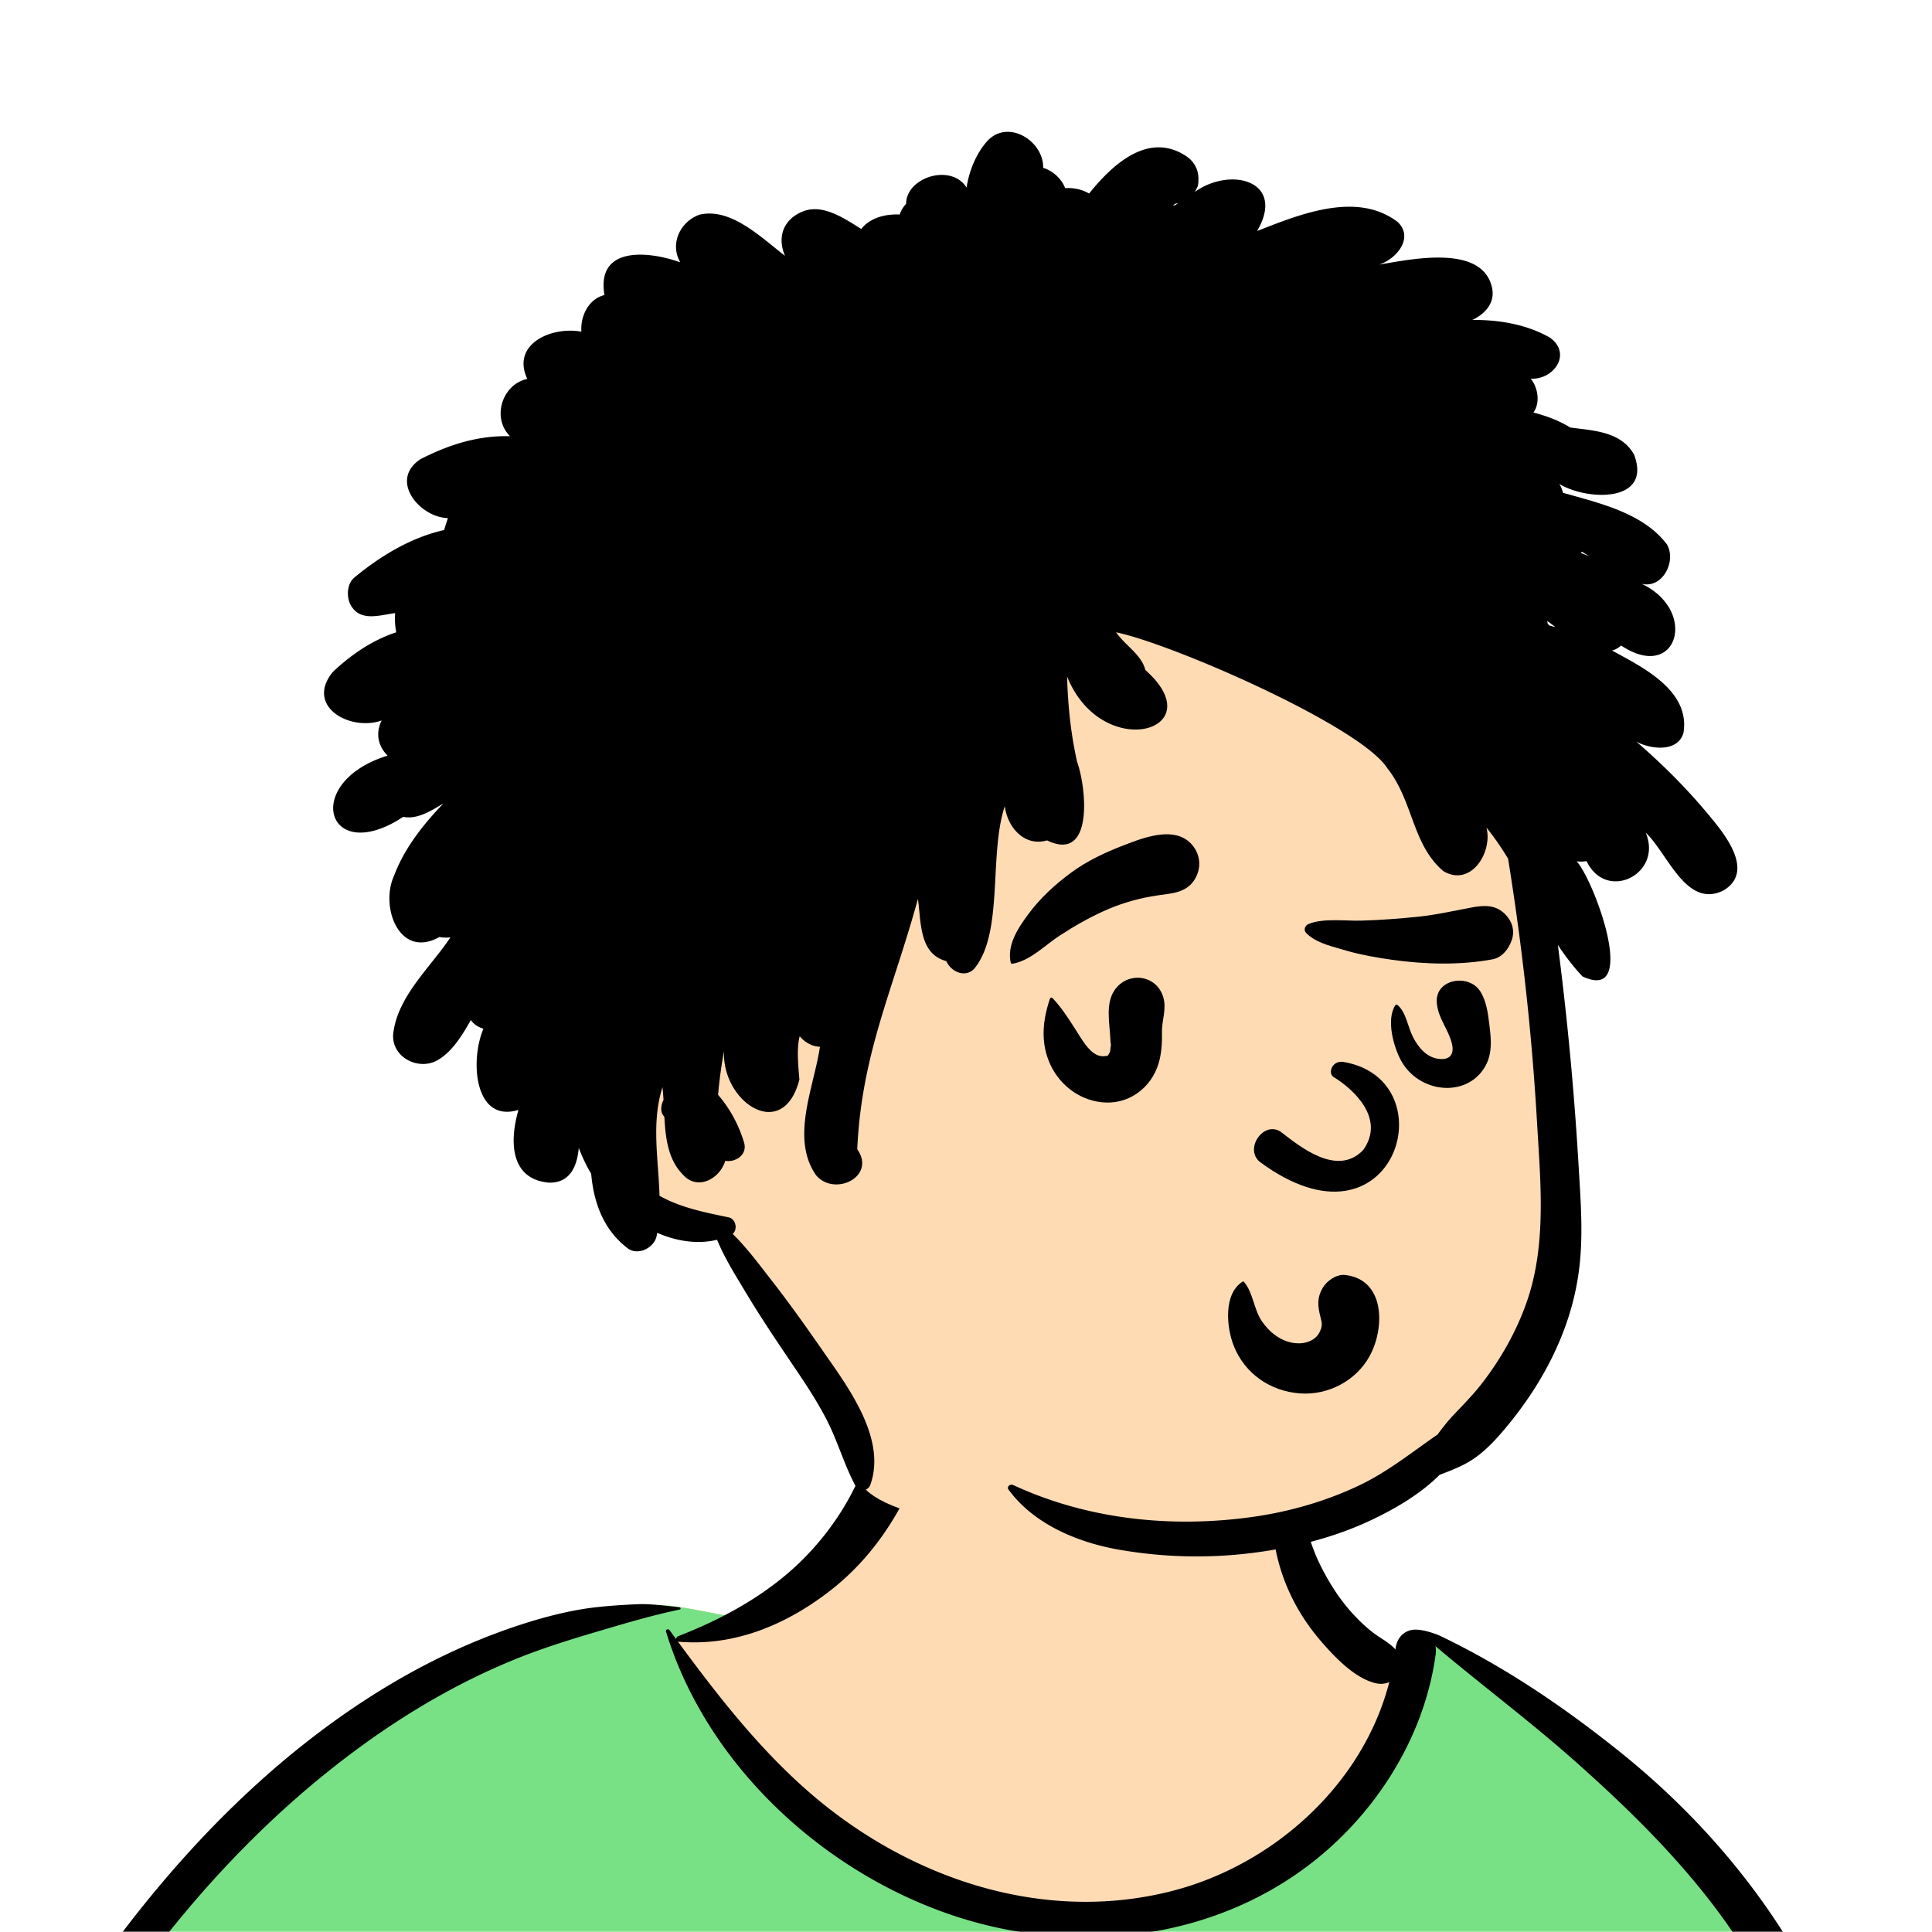
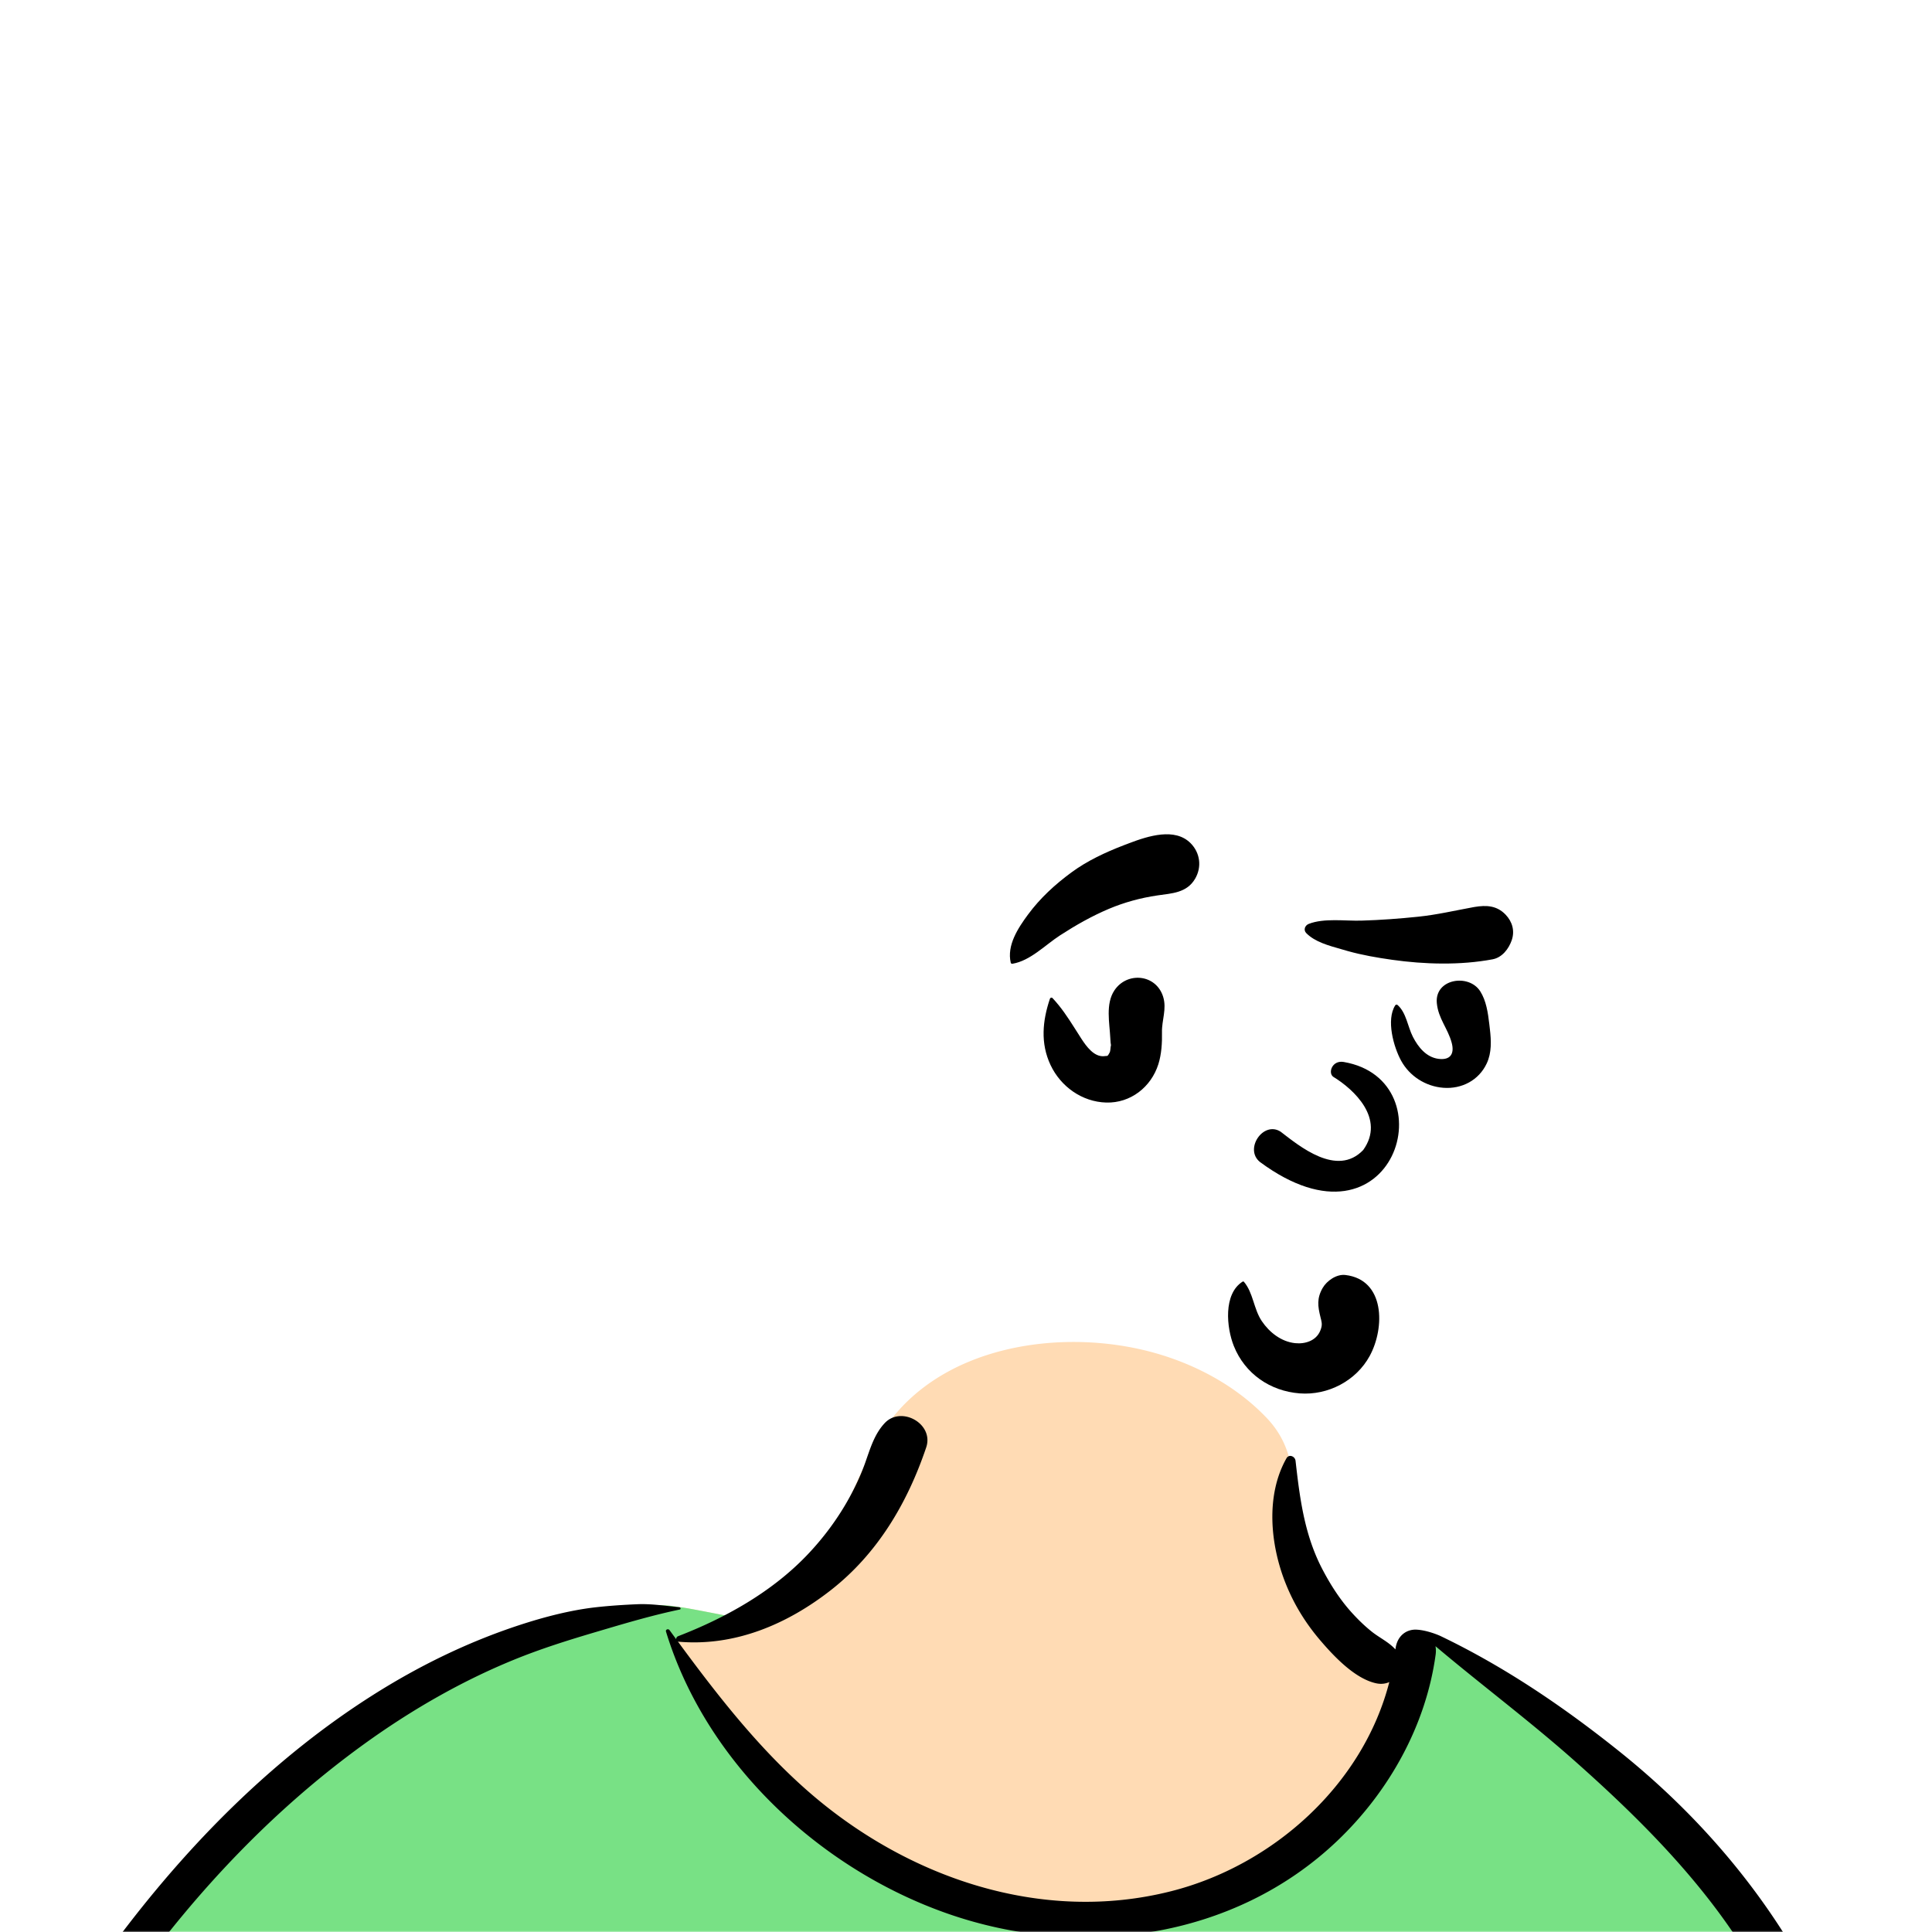
<svg xmlns="http://www.w3.org/2000/svg" viewBox="0 0 704 704" fill="none">
  <mask id="avatarsRadiusMask">
    <rect width="704" height="704" rx="0" ry="0" x="0" y="0" fill="#fff" />
  </mask>
  <g mask="url(#avatarsRadiusMask)">
    <g fill-rule="evenodd" clip-rule="evenodd">
      <path d="M705.281 1074.02a2351.117 2351.117 0 0 1-11.084-68.46c-1.594-10.86-3.149-21.73-4.547-32.618-.979-7.628-2.47-16.351 2.72-22 7.303-7.952 13.937-14.758 14.831-26.149.841-10.717-2.783-22.4-5.049-32.803-4.752-21.816-10.668-43.362-17.205-64.704-6.641-21.683-13.923-43.162-21.31-64.6-6.906-20.044-13.545-40.269-22.54-59.5-17.071-36.495-45.951-63.522-81.643-81.568-8.877-4.488-26.983-20.51-36.257-24.097-8.526-3.298-8.495 6.333-16.886 2.705-6.708-2.9-12.954-6.767-16.71-13.244-4.078-7.033-14.305-16.869-15.862-25.055-3.299-17.351.275-32.12-12.109-45.179-10.994-11.597-25.771-19.542-41.061-23.807-33.636-9.381-78.494-2.822-98.788 28.433-9.693 14.926-13.08 32.968-26.159 45.149-11.421 10.636-8.865 17.908-23.657 23.39-.838.311-23.546-4.56-24.384-4.248-16.182-3.463-31.648 6.23-46.494 11.856-22.133 8.384-43.205 19.298-63.002 32.269-39.92 26.155-74.11 60.118-102.296 98.551-28.42 38.75-50.471 82.182-66.172 127.576a492.842 492.842 0 0 0-10.26 33.455c-1.69 6.307-3.497 12.849-1.438 19.305 1.684 5.283 5.43 9.216 9.829 12.385 5.963 4.297 17.924 7.09 17.69 15.732-.177 6.57-2.406 13.485-3.494 19.978-1.295 7.732-2.36 15.51-3.423 23.276-4.84 35.352-8.607 70.902-10.273 106.552-1.64 35.1-3.001 70.92-.566 106.01.16 2.31.85 4.44 1.964 6.23-1.04.4-1.12 2.34.174 2.61.906.19 1.81.39 2.716.58 1.882 1.42 4.229 2.29 6.93 2.38 1.83.06 3.66.14 5.49.23 19.3 4.04 38.599 7.85 58.152 10.74 23.768 3.5 47.606 6.36 71.518 8.69 49.135 4.78 97.883 3.19 147.083.62 49.124-2.58 98.219-3.18 147.394-1.9 49.218 1.28 98.418 3.42 147.647 4.3 54.999.98 109.914-.52 164.754-4.9 7.519-.59 12.171-6.58 10.688-14.04-8.885-44.75-18.954-89.19-26.911-134.13Z" fill="rgba(255, 219, 180, 1)" />
      <path d="m201.087 597.521 1.074-.414c14.518-5.671 29.628-14.822 45.421-11.442.558-.208 10.834 1.887 17.872 3.215l-6.68 6.973-11.79 2.268c40.673 67.128 88.778 100.692 144.314 100.692 55.537 0 97.678-33.564 126.425-100.692l3.923-1.085c.484.112 1 .271 1.552.485 9.274 3.587 27.379 19.608 36.256 24.096 35.692 18.047 64.572 45.073 81.643 81.569 8.695 18.59 15.189 38.108 21.85 57.494l.69 2.005c7.387 21.438 14.669 42.918 21.31 64.601 6.253 20.414 11.938 41.015 16.579 61.86l.626 2.844c2.266 10.403 5.89 22.085 5.049 32.803-.318 4.058-1.365 7.534-2.912 10.687l-80.446 28.947 38.326 261.393c-35.107 1.51-70.246 1.9-105.419 1.27-49.229-.88-98.429-3.02-147.647-4.3-47.685-1.24-95.294-.71-142.928 1.67l-12.097.62c-46.613 2.33-92.858 3.52-139.452-1.01l-3.175-.31v-38.24l16.367-212.911-82.945-15.613-81.422-39.546c-2.46-2.459-4.434-5.329-5.532-8.773-1.907-5.98-.498-12.033 1.064-17.905l.375-1.4a492.842 492.842 0 0 1 10.26-33.455c15.7-45.394 37.751-88.827 66.171-127.576 28.187-38.433 62.377-72.396 102.296-98.552 19.797-12.97 40.869-23.884 63.002-32.268Z" fill="rgba(120, 225, 133, 1)" />
      <path d="M232.235 584.564c5.086-.221 10.272.602 15.346 1.101.442.043.61.725.112.829-9.08 1.897-18.062 4.492-26.98 7.128l-3.819 1.13c-10.057 2.975-19.819 6.044-29.555 10.012-19.404 7.908-37.833 18.582-54.794 30.845C67.233 682.83 19.963 754.324-9.867 828.345a525.982 525.982 0 0 0-20.525 61.653 554.65 554.65 0 0 0-3.83 15.347c-.354 1.505-1.897 5.359-1.05 6.899.747 1.361 3.655 2.202 5.006 2.91l4.561 2.365c8.897 4.585 23.717 12.123 25.203 12.857l2.318 1.141c37.91 18.585 78.418 34.345 121.079 35.436l.334-3.643c1.902-20.141 4.398-40.389 9.846-59.911.293-1.049 1.628-.695 1.75.237 3.035 23.111 2.065 46.402 1.006 69.62-1.875 41.124-4.365 82.224-6.578 123.324-1.108 20.57-2.54 41.11-3.833 61.67-1.295 20.59-1.714 41.68-4.671 62.1-.659 4.55-5.991 7.03-10.029 6.55-4.468-.53-7.905-4.47-7.926-8.98-.054-11.9 1.441-23.94 2.272-35.8.789-11.28 1.636-22.55 2.504-33.82 3.172-41.13 6.821-82.21 10.196-123.33 1.196-14.58 2.488-29.147 3.818-43.715-45.193-1.457-87.414-18.196-127.692-37.754-.583 13.237-1.99 26.45-3.354 39.632-3.805 36.787-7.16 73.557-9.67 110.457-1.269 18.64-2.192 37.3-2.996 55.96a1708.912 1708.912 0 0 0-1.187 36.7l-.137 7.01c-.113 4.44-.564 8.55-4.3 11.78-3.796 3.29-8.922 3.46-12.678 0-5.028-4.63-4.139-10.93-3.99-17.15a1718.048 1718.048 0 0 1 1.775-47.18c1.886-36.64 5.655-73.13 10.58-109.47l1.922-14.03c3.59-26.08 7.532-52.754 15.558-77.877a1428.758 1428.758 0 0 1-9.345-4.691c-5.506-2.788-11.199-5.404-16.55-8.481-4.247-2.441-7.909-5.789-9.09-10.73-1.319-5.505.697-11.526 2.036-16.896l.116-.472a502.049 502.049 0 0 1 4.22-16.153c6.05-21.739 13.53-43.054 22.285-63.849 17.53-41.632 40.157-81.183 67.796-116.944 24.88-32.19 54.269-61.382 88.715-83.276 16.84-10.704 34.786-19.493 53.765-25.707 8.871-2.904 18.523-5.43 27.811-6.47 5.01-.56 10.027-.881 15.061-1.1Zm90.114-65.97c6.044-6.49 18.052.226 15.15 8.82-6.826 20.219-17.696 38.662-34.66 51.948-15.946 12.49-34.961 20.601-55.439 18.87a1.217 1.217 0 0 1-.416-.111l1.765 2.394c13.854 18.741 28.47 37.223 46.087 52.541 35.893 31.211 84.763 48.045 131.953 36.07 37.128-9.421 69.838-38.78 79.458-76.196-1.379.618-3.018.829-4.817.438-7.697-1.671-15.317-9.766-20.281-15.57-5.37-6.279-9.564-13.059-12.638-20.723-5.626-14.026-7.43-32.085.252-45.672.948-1.675 3.134-.736 3.32.899l.292 2.552c1.481 12.734 3.326 25.051 9.33 36.659 2.938 5.68 6.46 11.224 10.747 15.981 2.294 2.545 4.781 4.977 7.466 7.111 2.616 2.079 5.783 3.583 8.128 5.968l.43.458.012-.082c.593-5.041 4.128-7.262 7.587-7.123 3.347.135 7.279 1.608 8.802 2.314l.144.068c23.352 11.21 44.859 25.821 65.099 42.031 41.856 33.524 73.217 77.349 88.412 128.957 7.458 25.329 11.737 51.428 16.254 77.405l2.782 15.917c4.216 23.981 8.926 48.435 18.444 70.743 2.462 5.771.564 11.183-5.473 13.452-7.538 2.834-15.104 5.578-22.682 8.288 3.721 15.963 5.99 32.479 8.778 48.519 5.926 34.1 13.187 67.98 19.413 102.04 3.183 17.41 6.055 34.88 9.235 52.29 1.531 8.39 3.129 16.76 4.683 25.14.837 4.52 1.596 9.06 2.395 13.58l.139.76c.458 2.38 1.033 4.85.376 7.24-.749 2.73-2.876 4.65-4.775 6.61-1.563 1.61-3.822 1.62-5.737.74l-.63-.29c-3.42-1.6-6.1-3.2-7.313-7.06-.768-2.44-1.045-5.19-1.547-7.71-.963-4.82-1.876-9.66-2.738-14.5a3535.65 3535.65 0 0 1-5.052-29.1l-1.536-9.09c-5.27-31.33-10.275-62.85-12.805-94.51-1.123-14.05-2.312-28.08-3.513-42.12l-.901-10.524c-1.14-13.325-2.533-26.987-2.73-40.492l-4.532 1.609-22.11 7.816c-5.482 1.937-12.462 5.907-18.362 5.185-2.888-.354-5.09-1.263-6.79-2.915 2.036 28.733 4.792 57.421 8.465 85.951 3.342 25.97 7.047 51.9 11.423 77.71 2.167 12.78 4.394 25.55 6.813 38.29 1.209 6.37 2.457 12.73 3.743 19.08.641 3.17 1.404 6.35 1.904 9.54.572 3.66-.436 5.91-2.481 8.93-1.679 2.47-5.038 3.74-7.761 2.03-3.606-2.26-5.487-4.22-6.548-8.34-.964-3.75-1.55-7.65-2.296-11.44-1.377-7-2.708-14.01-3.993-21.02-2.687-14.68-5.164-29.38-7.376-44.14-7.795-51.97-12.741-104.37-15.239-156.859-1.233-25.897-1.614-51.817-1.395-77.741.112-13.288.546-26.614 1.486-39.869.952-13.417 2.932-26.566 4.7-39.854.062-.468.722-.495.75 0 .837 14.898 2.149 29.779 2.792 44.716.614 14.253.883 28.528 1.371 42.786.641 18.742 1.53 37.495 2.707 56.235 2.131-2.331 5.343-3.675 8.557-3.15 4.656-.977 9.668-3.42 14.107-4.903l16.734-5.59c8.797-2.938 17.594-5.856 26.422-8.686-7.893-26.553-13.3-53.502-17.917-80.844l-2.059-12.297c-4.075-24.204-8.47-48.419-15.852-71.858-7.761-24.642-19.375-47.552-34.782-68.299-15.187-20.447-33.664-38.451-52.688-55.291-16.287-14.416-33.71-27.432-50.322-41.452.174.929.211 1.952.058 3.076-3.532 25.85-17.017 49.923-35.81 67.828-37.755 35.971-93.642 43.434-141.964 26.566-46.743-16.316-88.07-54.958-102.671-102.775-.25-.818.846-1.143 1.286-.542.81 1.11 1.624 2.22 2.439 3.33-.055-.441.174-.921.718-1.131 17.036-6.578 33.765-15.907 46.535-29.104 6.224-6.433 11.656-13.721 15.944-21.581 2.054-3.765 3.899-7.664 5.371-11.693l.374-1.042c1.784-5.047 3.275-10.193 6.999-14.192Z" fill="#000" />
    </g>
    <g transform="matrix(.998 0 0 1 156 62)">
      <g fill-rule="evenodd" clip-rule="evenodd">
-         <path d="M242.042 75.26c56.78 0 115.51 44.012 136.324 72.097 24.066 32.475 43.051 188.372 34.145 241.271-8.906 52.899-53.145 110.556-129.944 110.556-76.798 0-123.536-9.46-125.41-23.2-1.874-13.739-50.654-90.219-50.654-90.219s-49.89-14.032-50.085-47.551c-.194-33.519 26.735-45.714 26.735-45.714s-9.602-132.279 14.58-166.718c24.182-34.44 87.528-50.522 144.309-50.522Z" fill="rgba(255, 219, 180, 1)" />
-         <path d="M203.758-10.155c7.636-8.987 21.105-.492 20.8 9.328 3.049.825 6.645 3.673 8.032 7.384 3.001-.194 6.027.402 8.752 1.96l.575-.707c9.445-11.531 21.944-21.426 34.841-12.934 3.511 2.31 5.082 6.13 4.308 10.27l-.059.293.285-1.278c.291-1.215-.143 1.215-.306 1.73l-.02.058c-.341.865-.681 1.301-.989 1.956 13.204-9.381 33.31-3.89 22.716 14.27l4.308-1.68c14.906-5.76 33.44-11.947 47.029-1.59 6.073 5.843-.669 13.634-6.858 15.523l1.064-.178c11.877-2.017 36.655-7.002 40.194 8.46 1.274 5.562-2.439 9.628-7.123 11.866 9.911-.036 19.686 1.598 28.262 6.434 8.157 5.798 1.564 15.391-6.967 14.973 2.645 3.27 3.523 8.805.969 12.338 4.848 1.273 9.321 2.91 13.443 5.461l1.133.146c8.241 1.028 17.642 1.64 22.175 9.733 6.672 17.56-17.085 16.861-27.282 10.693a10.31 10.31 0 0 1 1.305 3.204l3.305.927c12.466 3.468 26.574 7.298 34.6 17.79 3.679 6.037-1.441 16.298-9.133 14.464 20.844 9.926 12.855 36.076-7.529 22.473-.954.882-2.114 1.538-3.328 1.827l4.301 2.332c10.925 5.981 24.064 14.17 21.783 27.749-2.17 7.187-12.139 5.873-17.206 3.123 8.853 7.613 17.207 15.855 24.795 24.767l2.1 2.498c5.902 7.073 16.168 20.094 5.047 26.898-13.71 6.978-20.544-13.628-28.518-20.983 6.376 15.002-14.352 25.465-21.587 10.354a11.864 11.864 0 0 1-3.635.074c6.238 6.612 23.108 51.852 2.124 41.932-3.342-3.536-6.275-7.4-8.97-11.456a1151.09 1151.09 0 0 1 7.426 78.024l.567 9.447c.579 9.799 1.018 19.64-.083 29.407-1.271 11.37-4.54 22.04-9.49 32.34-4.561 9.5-10.441 18.3-17.17 26.39-3.6 4.33-7.42 8.54-12.12 11.709-3.741 2.521-8.111 4.181-12.321 5.781-6.849 6.84-15.639 12.01-24.229 16.14-14.16 6.79-29.51 10.54-45.04 12.42-15.88 1.909-31.92 1.45-47.67-1.28-15.05-2.6-31.181-9.25-40.45-21.92-.8-1.09.689-2.12 1.669-1.67 26.901 12.45 57.13 15.7 86.451 11.77 13.679-1.83 27.139-5.61 39.63-11.48 10.54-4.95 19.429-12.15 28.889-18.67 1.841-2.45 3.7-4.86 5.821-7.1l3.309-3.47c2.473-2.606 4.902-5.248 7.11-8.1 6.821-8.79 12.47-18.76 16.201-29.25 7.256-20.419 5.294-42.585 4.011-63.865l-.111-1.875a934.505 934.505 0 0 0-6.45-68.04 988.002 988.002 0 0 0-4.127-28.163c-2.42-3.937-5.004-7.746-7.897-11.314 2.354 9.148-5.797 21.864-15.792 15.827-11.445-9.784-10.892-25.576-20.484-37.557-9.943-15.359-78.551-45.231-98.949-49.426 3.286 4.781 9.289 8.111 10.689 13.753 25.085 22.164-15.806 33.962-28.575 2.376.283 10.516 1.349 20.941 3.688 31.205 3.407 9.426 6.082 36.743-11.003 28.5-8.179 2.362-14.415-4.604-15.441-12.464-5.908 17.761-.321 46.137-11.154 59.227-3.322 3.443-8.455 1.15-10.182-2.781-10.018-2.624-9.164-14.303-10.379-22.663-9.137 33.321-20.573 56.45-22.148 91.21 7.07 10.065-8.438 17.467-15.094 9.401-9.342-13.497-.728-31.948 1.47-46.722-2.628-.136-5.228-1.302-7.398-3.851-1.183 4.637-.504 10.746-.105 15.775-5.924 23.16-28.445 8.325-27.513-10.461a170.523 170.523 0 0 0-2.177 16.047c4.35 5.004 7.574 10.994 9.48 17.351 1.372 4.594-3.298 7.348-6.862 6.681-1.897 6.471-10.122 11.14-15.532 4.955-5.347-5.408-6.276-13.223-6.703-21.004-.744-.791-1.198-1.827-1.123-3.082.069-1.179.358-2.179.818-3.021a81.347 81.347 0 0 0-.378-4.66c-4.14 12.876-1.446 26.368-1.084 39.555 7.31 4.117 15.657 5.876 24.04 7.614l1.215.252c2.589.54 3.41 4.4 1.46 6.02 5.19 5.08 9.67 11.14 14.04 16.73 5.803 7.416 11.352 15.126 16.751 22.853l3.168 4.539c9.255 13.182 22.051 31.04 16.321 47.278-.78 2.23-4.04 3.03-5.311.69-4.17-7.7-6.5-16.18-10.46-23.97-3.889-7.64-8.729-14.72-13.53-21.8l-2.769-4.103c-4.61-6.852-9.178-13.779-13.411-20.837l-2.948-4.887c-2.769-4.615-5.511-9.384-7.552-14.343-7.27 1.752-14.877.495-21.85-2.536l-.088.484-.177.872c-.995 4.191-6.778 7.057-10.472 4.315-8.842-6.666-12.442-16.588-13.38-27.197a59.386 59.386 0 0 1-4.525-9.436c-.58 6.533-3.102 12.868-10.869 12.671-13.479-1.106-14.801-13.836-11.157-26.497-15.957 4.873-17.826-17.692-12.79-29.584-1.87-.559-3.602-1.673-4.593-3.173l-.827 1.45c-3.067 5.309-6.543 10.464-11.388 13.22-6.77 3.849-16.611-.919-16.161-9.396 1.45-13.816 13.56-24.338 20.932-35.41a12.47 12.47 0 0 1-4.016-.112c-14.735 8.22-21.768-11.126-16.578-22.334 3.803-10.07 10.687-18.73 18.065-26.364l-2.163 1.292c-3.902 2.298-8.255 4.517-12.546 3.615-28.07 18.445-37.284-12.576-5.784-22.272l-.01-.144c-3.162-3.049-4.534-7.875-2.076-12.695-11.554 4.059-28.05-5.124-17.865-17.673 6.643-6.256 14.48-11.637 23.168-14.452a26.816 26.816 0 0 1-.394-7.005l-.518.071c-5.486.789-12.248 3.029-15.63-2.877-1.716-2.974-1.515-7.876 1.297-10.188 9.684-7.962 20.732-14.584 32.733-17.269.44-1.461.9-2.914 1.385-4.359-10.237-.19-21.731-13.788-9.972-21.493 10.338-5.267 20.989-8.655 32.662-8.341-6.844-6.748-2.803-18.98 6.297-20.861-5.96-12.69 8.764-19.238 19.747-17.237-.404-5.638 2.615-11.922 8.423-13.337-3.047-17.842 15.845-16.154 27.682-11.925-3.964-6.878.11-14.97 7.102-17.382 11.452-2.592 22.408 8.315 31.127 15.005-2.973-6.979-.465-13.413 6.616-16.193 7.294-2.855 15.153 2.661 21.24 6.41 3.31-4.157 8.961-5.511 14.03-5.254.542-1.561 1.336-2.863 2.355-3.892-.028-9.618 16.346-14.905 22.061-5.946.972-6.23 3.535-12.223 7.162-16.49ZM408.613 164.28l.189 1.036c.242.214.47.44.703.66.73.172 1.434.354 2.102.541a56.243 56.243 0 0 0-2.994-2.237Zm12.64-25.239-.222.308a2.858 2.858 0 0 1-.118.149c.618.234 1.233.473 1.846.719l.919.376.324.143c-.913-.573-1.828-1.14-2.749-1.695ZM273.855 11.983l-.552.137-.495.12c-.057.014-.109.02-.16.04l.144-.03c-.261.198-.604.432-.889.62.28-.023.559-.05.84-.066.367-.274.738-.548 1.112-.82Z" fill="#000" />
-       </g>
+         </g>
    </g>
    <g transform="translate(315 248)">
      <path fill-rule="evenodd" clip-rule="evenodd" d="M166.943 221.352c1.534-2.667 5.066-5.138 8.298-4.759 14.479 1.698 14.454 19.252 8.863 29.5-4.957 9.087-15.216 14.421-25.484 13.642-10.787-.819-19.978-7.161-24.023-17.252-2.675-6.675-3.911-18.998 3.205-23.483.132-.084.35-.063.455.058 3.412 3.969 3.546 9.928 6.533 14.347 2.778 4.11 7.094 7.504 12.15 8.028 3.776.392 7.596-.97 9.073-4.36.799-1.834.708-2.829.408-4.091l-.273-1.097c-.946-3.841-1.37-6.766.795-10.533Zm3.871-76.985c7.551 4.59 19.057 15.293 10.934 26.673-9.563 10.033-23.33-1.471-30.114-6.674-6.291-4.032-13.359 6.338-7.522 11.047 49.023 36.295 68.918-29.846 30.521-36.443-4.227-.727-5.798 3.977-3.819 5.397Zm-79.743-31.474c4.635-6.954 15.215-5.93 17.768 2.322 1.383 4.47-.527 8.488-.428 12.952.083 3.771-.164 7.973-1.32 11.625-2.636 8.328-10.126 14.21-18.987 13.966-8.832-.243-16.611-5.833-20.31-13.706-3.712-7.903-2.926-16.082-.216-24.118.13-.386.636-.573.941-.248 3.203 3.404 5.548 6.998 7.975 10.81l2.487 3.907c1.9 2.942 4.662 6.7 8.21 6.464l.532-.052c.987-.085.835.111 1.596-1.233.352-.622.288-1.778.458-2.512l.059-.248-.032-.134c-.075-.356-.15-1.025-.21-2.188l-.013-.256c-.257-5.437-1.794-12.424 1.49-17.351Zm117.492 4.629c-.831-8.894 11.673-10.869 15.83-4.288 2.168 3.432 2.799 7.743 3.279 11.827l.224 1.939c.492 4.195.687 8.559-1.134 12.472-2.868 6.163-9.105 9.421-15.833 8.905-6.425-.494-12.287-4.219-15.377-9.874-2.755-5.046-5.494-14.898-2.148-20.161.202-.319.606-.36.883-.114 3.162 2.807 3.677 7.927 5.557 11.584 1.939 3.772 4.88 7.448 9.337 8.021 4.264.548 5.893-1.781 4.805-5.846-1.403-5.248-4.895-8.818-5.423-14.465ZM94.448 60.016l2.045-.783c7.006-2.647 16.625-5.706 22.321-.01 3.514 3.514 4.183 8.689 1.675 12.976-3.039 5.193-8.49 5.32-13.754 6.086-5.987.87-12.076 2.524-17.65 4.882-6.279 2.657-12.106 5.969-17.815 9.668-5.426 3.515-10.833 9.26-17.328 10.343-.265.044-.566-.07-.635-.361-1.475-6.35 2.624-12.6 6.282-17.553 4.426-5.998 9.79-10.921 15.783-15.335 5.785-4.261 12.395-7.34 19.076-9.913Zm127.268 22.577.624-.11c4.249-.707 8.099-.544 11.301 2.82 2.444 2.568 3.386 5.895 2.221 9.288-1.075 3.132-3.479 6.312-6.968 6.968-11.779 2.216-24.826 1.85-36.664.172-5.416-.768-10.881-1.707-16.157-3.19l-2.427-.703c-4.404-1.258-9.446-2.572-12.645-5.811-1.15-1.165-.487-2.83.889-3.37 5.582-2.185 13.233-1.022 19.185-1.194 6.924-.197 13.859-.716 20.75-1.431 6.734-.7 13.25-2.221 19.891-3.44Z" fill="#000" />
    </g>
    <g transform="translate(279 400)" />
    <g transform="translate(179 343)" />
    <g transform="translate(203 303)" />
  </g>
</svg>